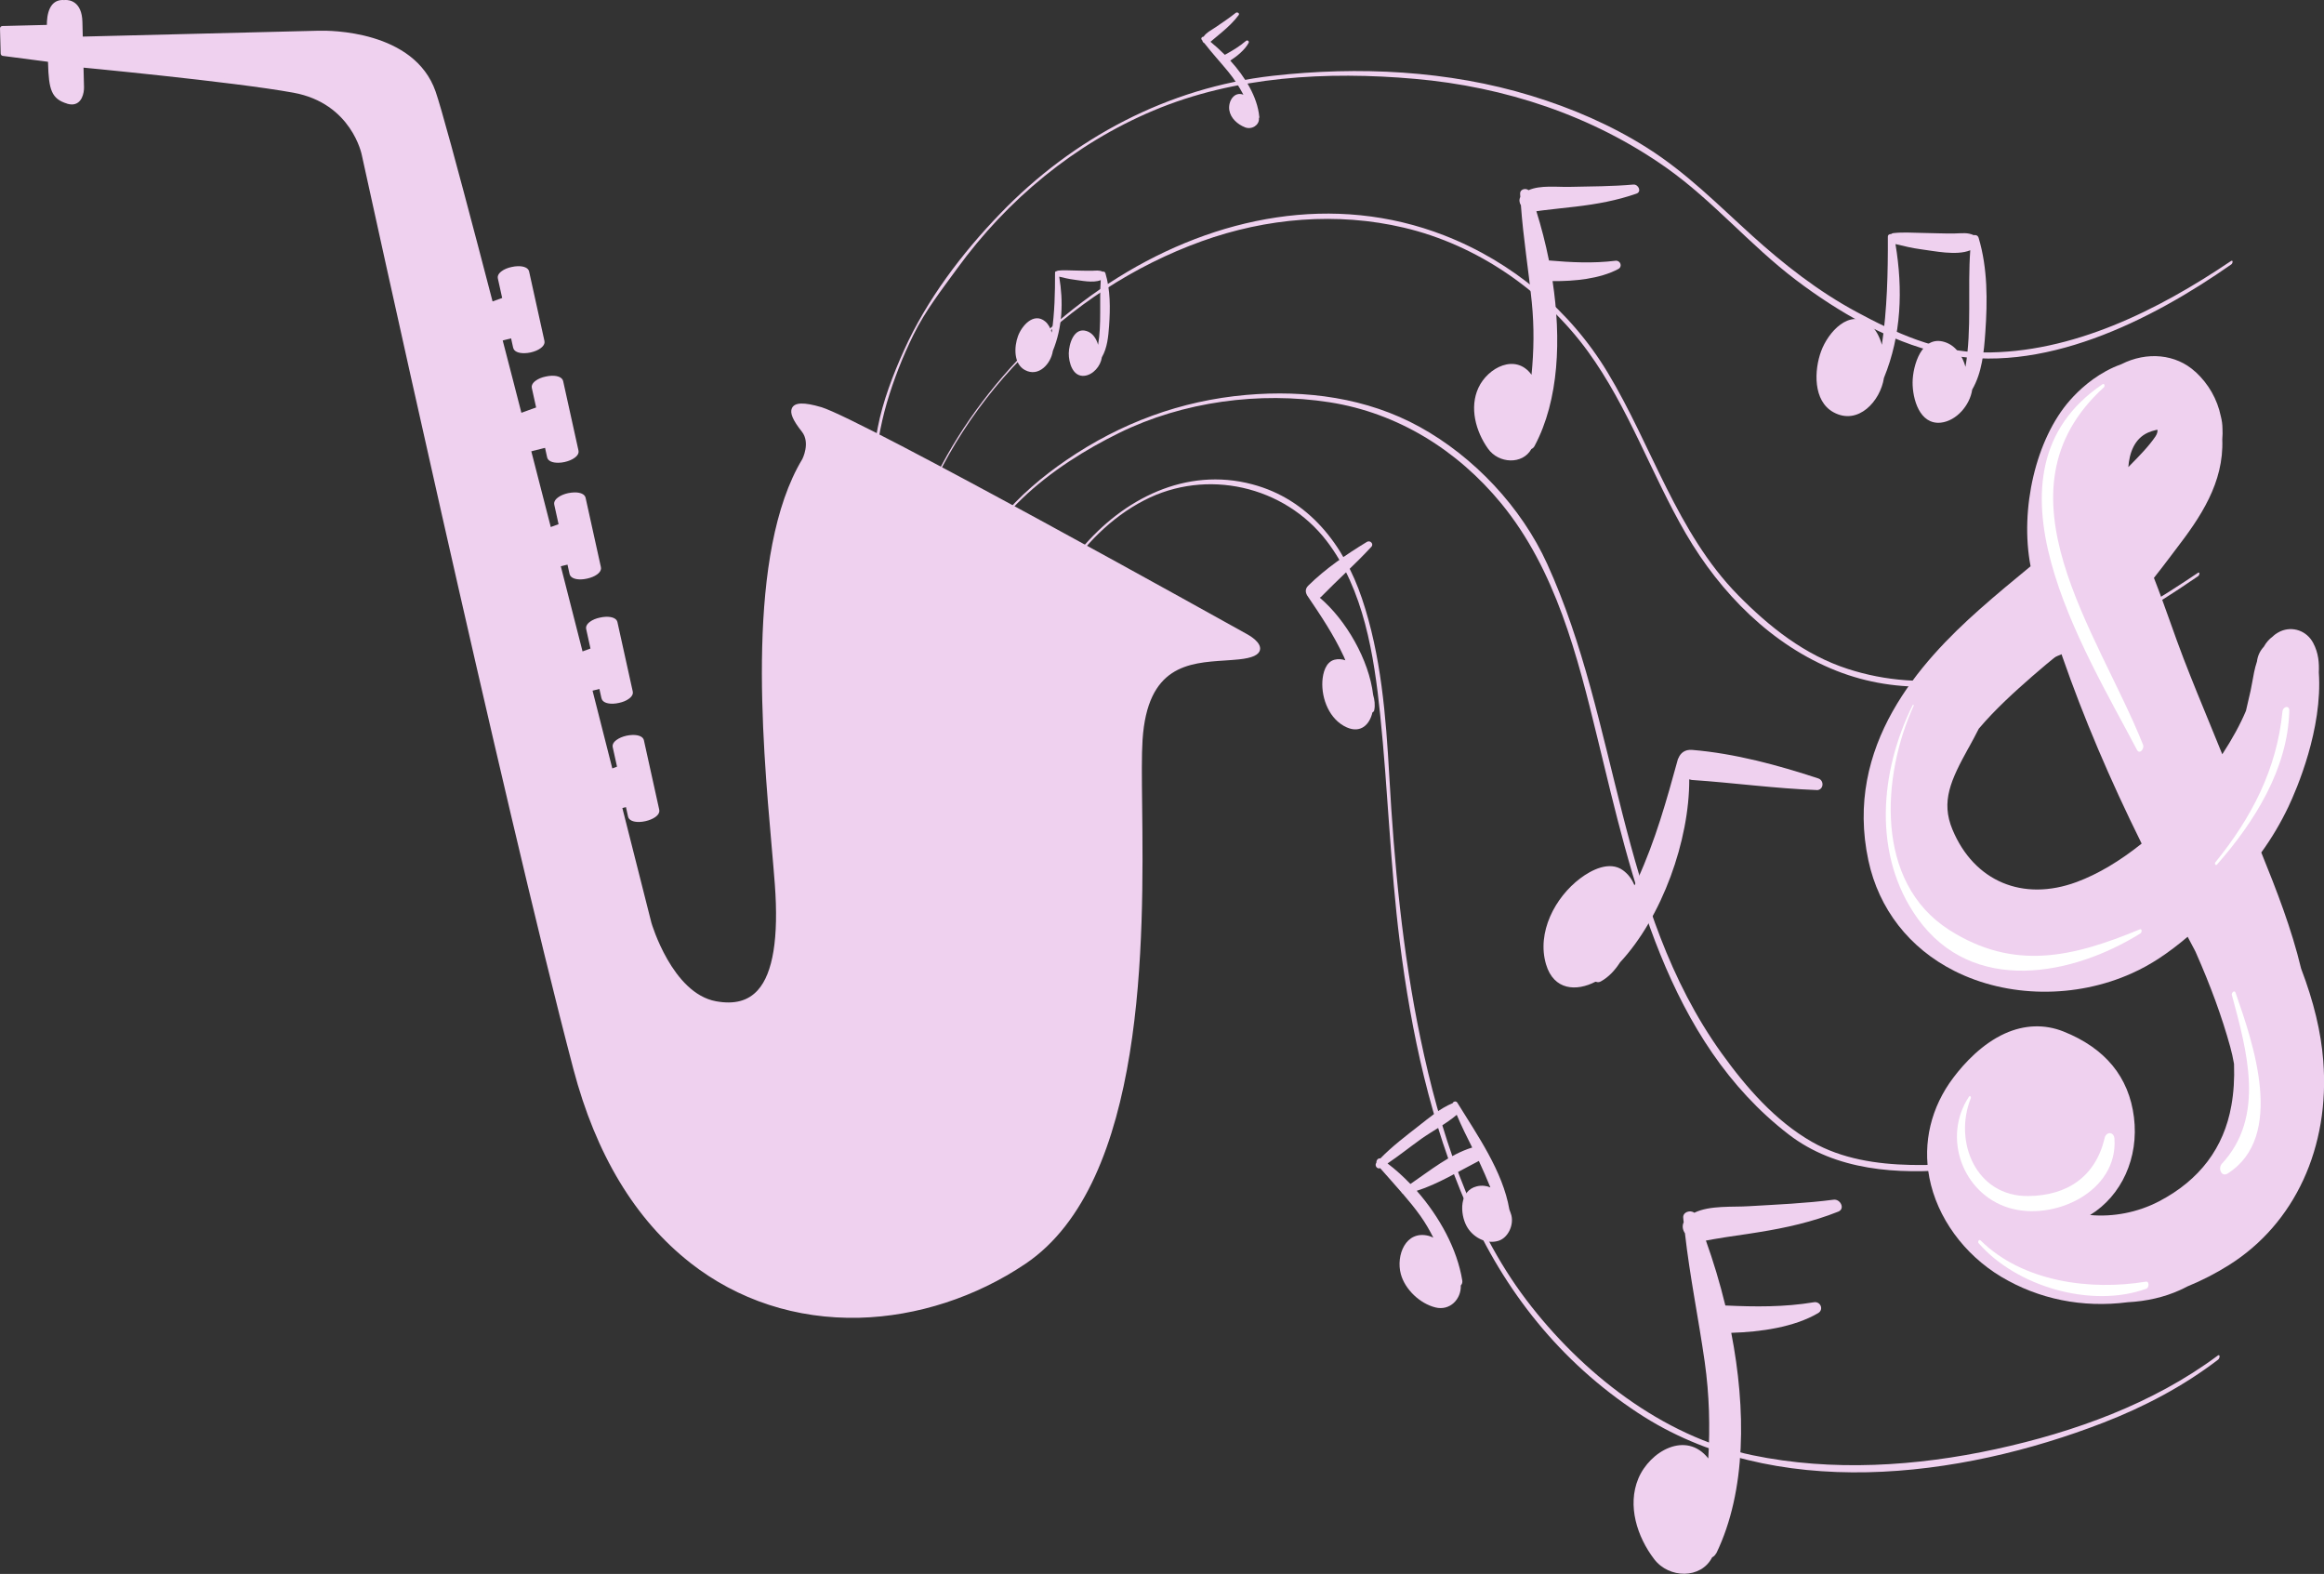
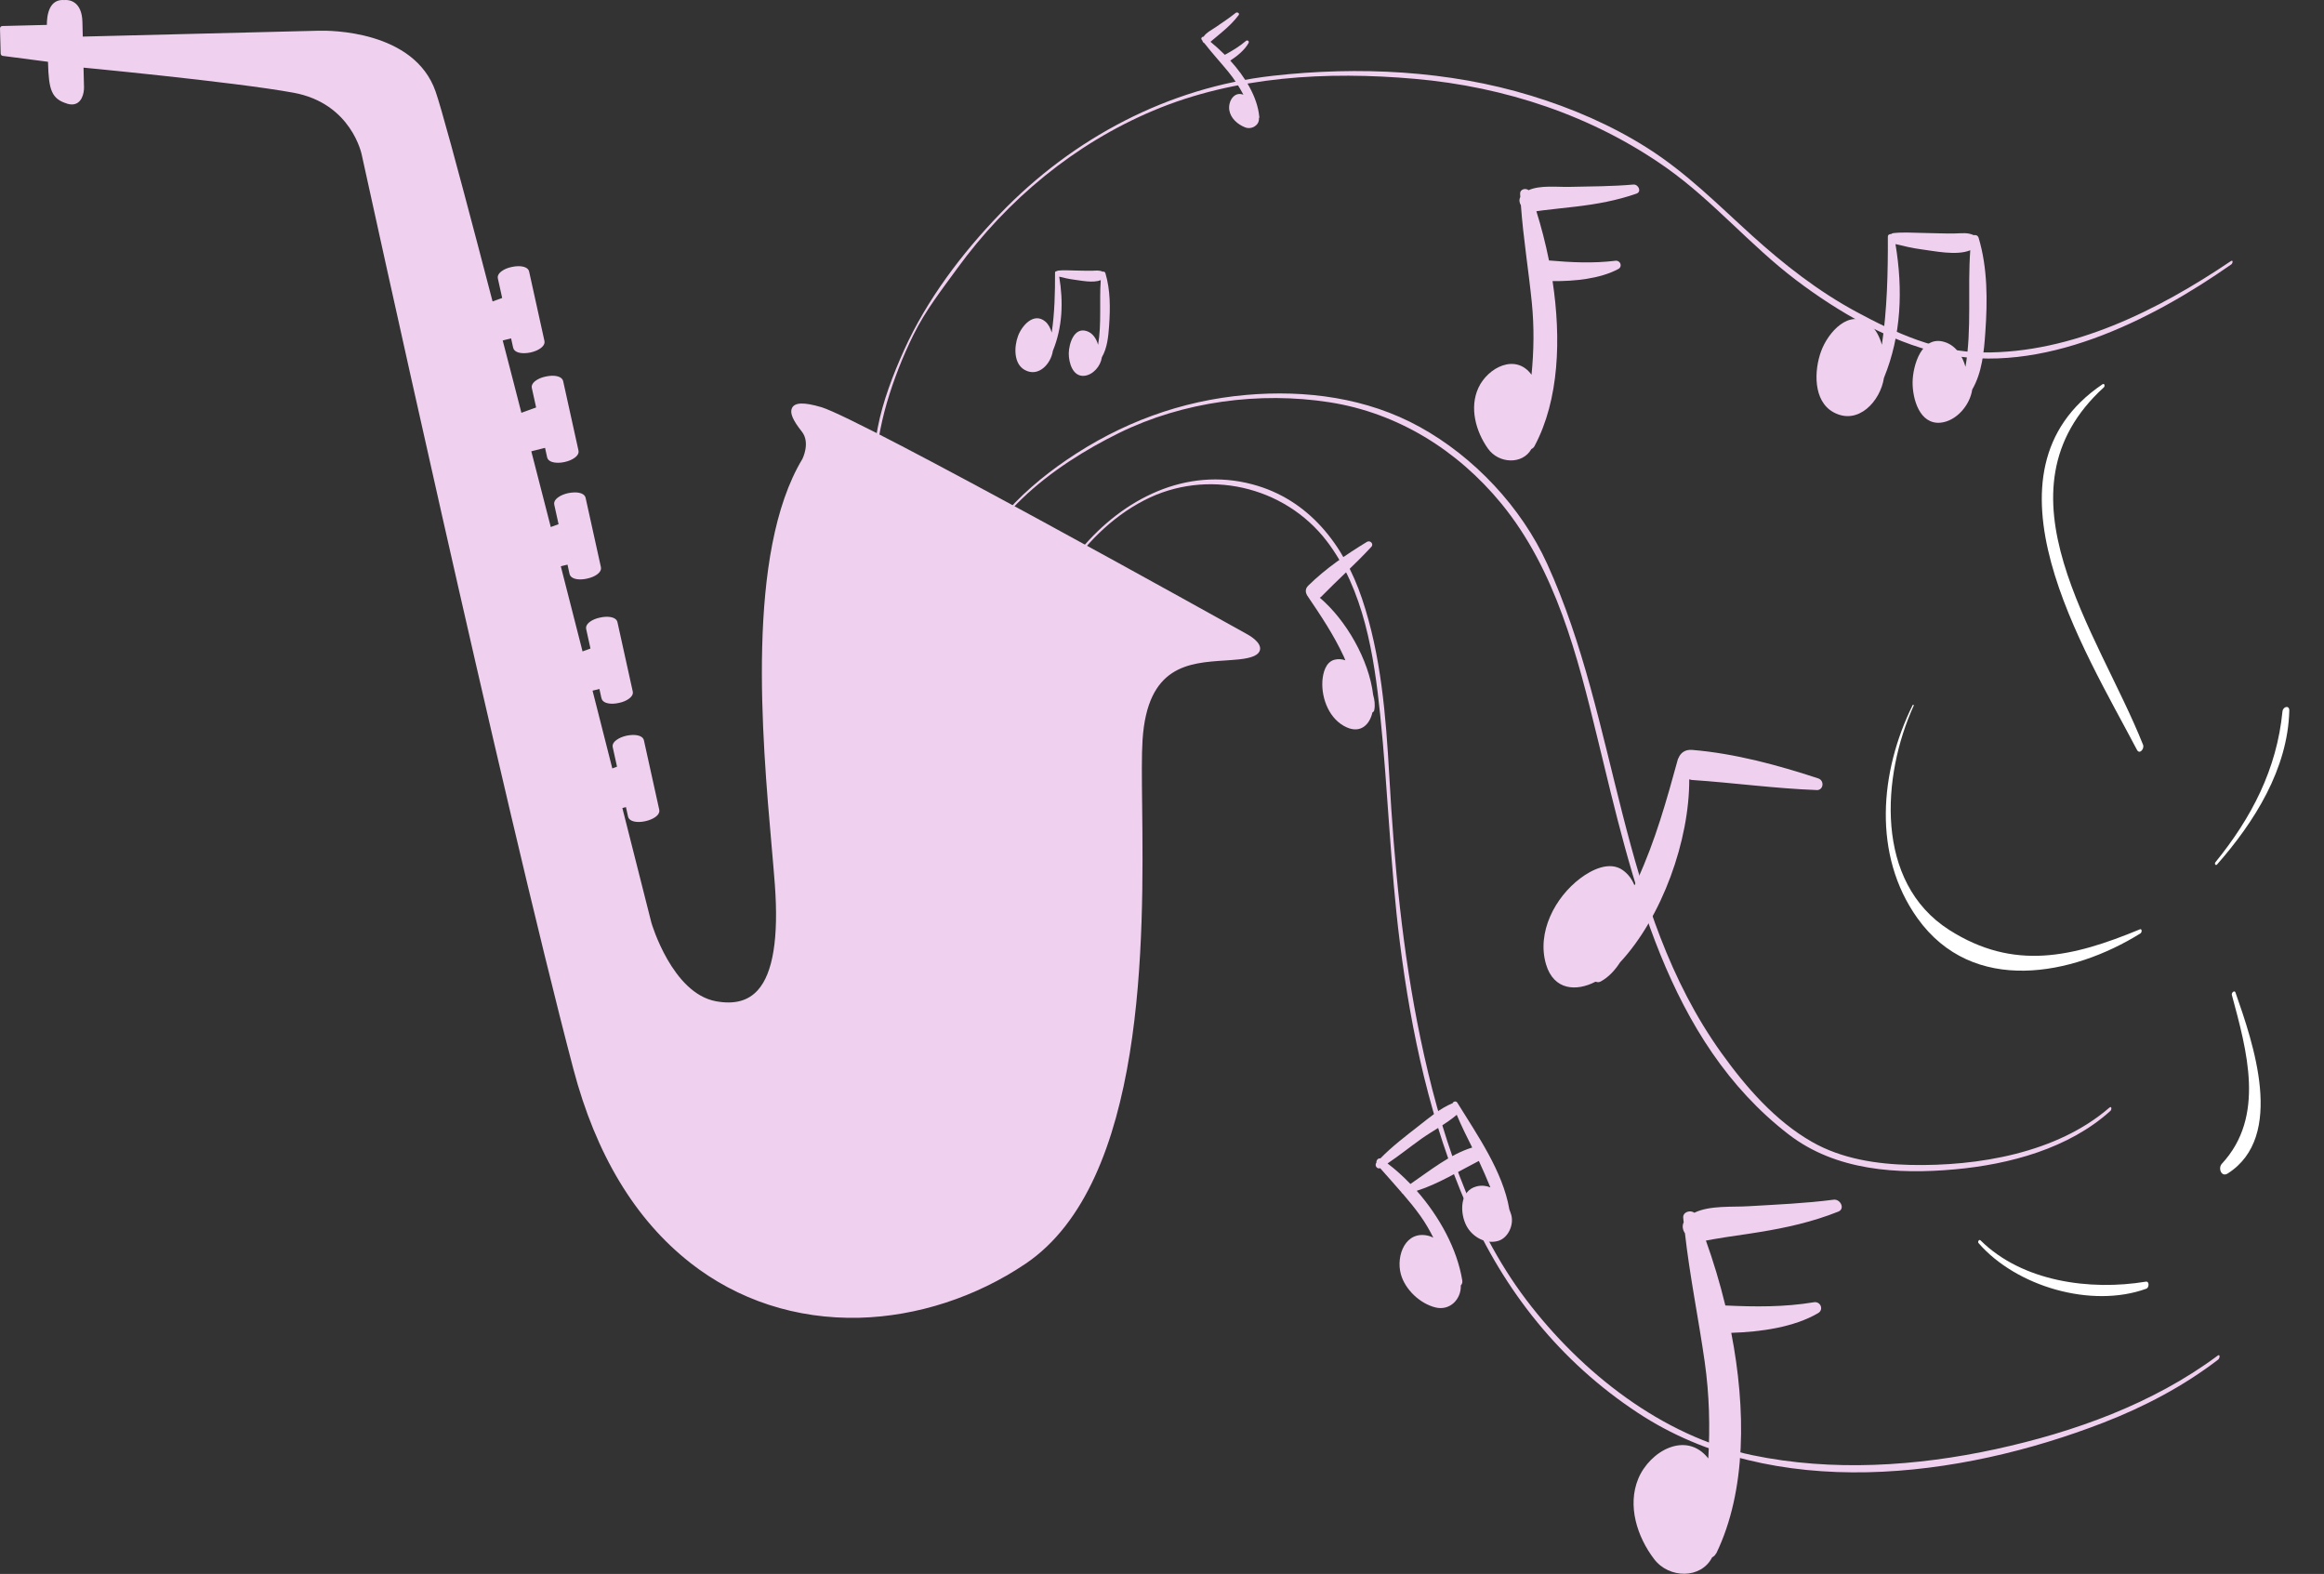
<svg xmlns="http://www.w3.org/2000/svg" id="Ebene_2" data-name="Ebene 2" viewBox="0 0 350.24 237.17">
  <rect x="0" y="0" width="350.24" height="237.17" fill="#333333" stroke="none" />
  <defs>
    <style>
      .cls-1 {
        fill: #efd1ef;
      }

      .cls-2 {
        fill: #fff;
      }
    </style>
  </defs>
  <g id="Layer_1" data-name="Layer 1">
    <g>
      <g>
        <g>
          <path class="cls-1" d="M334.2,204.29c-9.77,7.26-21.64,11.51-33.44,14.08-11.93,2.59-24.64,3.41-36.66.91-13.63-2.84-25.81-12.5-34.07-23.39-8.56-11.28-13.11-25.76-15.96-39.43-2.71-12.98-3.96-26.34-4.7-39.57-.51-8.99-1.22-18.13-4.12-26.72-2.72-8.06-8.02-14.94-16.52-17.19-10.02-2.66-19.47,2.19-25.82,9.78-4.65,5.57-7.79,12.25-10.78,18.81-.1.22.14.2.21.04,4.65-9.9,9.93-20.97,20.1-26.22,9.4-4.86,21.1-2.19,27.49,6.12,5.61,7.31,7.15,17.26,8.07,26.18,1.18,11.39,1.52,22.83,2.95,34.21,1.72,13.68,4.64,27.29,10.18,39.96,5.57,12.73,14.05,23.36,25.69,31.03,20.46,13.48,48.44,9.92,70.19,1.48,6.14-2.38,12.04-5.48,17.27-9.49.27-.2.36-.92-.09-.59Z" />
          <path class="cls-1" d="M317.89,166.91c-7.9,6.86-19.87,8.85-29.96,8.63-5.08-.11-10.36-.91-14.83-3.46-5.55-3.16-9.97-8.25-13.66-13.39-15.7-21.89-15.37-49.78-26.27-73.72-3.9-8.57-11.05-16.14-19.21-20.64-7.97-4.4-17.19-5.6-26.13-4.82-9.87.86-18.93,4.22-27.12,9.82-7.1,4.85-14.33,11.99-15.61,20.95-.03.23.26,0,.28-.13,2.03-11.76,13.35-20.03,23.28-24.91,9.62-4.73,21.17-6.27,31.72-4.62,10.28,1.61,19.26,7.21,25.86,15.24,8.22,10.01,11.5,23,14.51,35.38,5.21,21.4,10.43,45.57,28.83,59.72,7.11,5.47,16.4,6.03,25.01,5.25,8.22-.74,17.18-3.13,23.46-8.81.22-.2.2-.8-.15-.49Z" />
-           <path class="cls-1" d="M331.21,86.34c-10.63,7.14-22.25,13.76-35.07,15.78-5.92.93-11.96.53-17.66-1.32-6.5-2.1-11.82-6.32-16.54-11.12-9.21-9.37-13-22.51-19.66-33.55-5.66-9.39-14.38-16.67-24.6-20.65-33.33-12.98-70.98,14.5-80.57,46.12-.07.23.21.09.25-.05,6.41-20.79,23.38-37.86,43.75-45.2,9.74-3.51,20.38-4.42,30.48-2.04,11,2.59,21.03,9.51,27.68,18.6,6.16,8.44,9.58,18.53,14.81,27.52,5.22,8.96,12.92,16.79,22.68,20.65,18.82,7.43,39.3-3.83,54.51-14.26.23-.16.31-.74-.07-.48Z" />
+           <path class="cls-1" d="M331.21,86.34Z" />
          <path class="cls-1" d="M336.21,39.34c-10.95,7.39-23.9,13.91-37.41,13.77-6.86-.07-13.11-2.92-19.05-6.13-5.75-3.1-10.92-7.15-15.75-11.52-5.16-4.67-9.85-9.44-15.78-13.19-5.42-3.43-11.36-5.98-17.48-7.85-12.45-3.81-26.03-4.45-38.92-3-15.77,1.77-30.12,9.39-41.07,20.75-5.77,5.98-11.08,12.99-14.5,20.58-1.65,3.66-3.21,7.73-3.97,11.68-.91,4.75-.72,9.8-3.13,14.14-.11.2.12.18.2.03,1.3-2.32,1.87-4.81,2.26-7.41.54-3.58,1.01-6.96,2.03-10.44,1.04-3.54,2.39-6.98,4.02-10.29,1.8-3.65,4.23-6.75,6.6-10.01,7.56-10.39,17.68-18.78,29.54-23.78,12.35-5.21,26.22-5.95,39.43-4.79,13.56,1.19,26.71,5.52,37.87,13.38,7.06,4.98,12.66,11.71,19.56,16.93,6.32,4.79,13.98,9.24,21.77,11.03,15.2,3.49,31.76-4.93,43.84-13.38.23-.16.31-.75-.07-.49Z" />
        </g>
        <g>
          <g>
            <polygon class="cls-1" points="8 4.09 .36 4.28 .45 8.07 8.12 9.06 8 4.09" />
            <path class="cls-1" d="M8.08,9.42l-7.67-1c-.17-.02-.3-.17-.31-.35L0,4.29c0-.2.15-.36.35-.37l7.64-.19c.2,0,.36.15.37.35l.12,4.98c0,.1-.04.2-.12.27-.06.06-.15.09-.23.09h-.05ZM.72,4.62l.08,3.13,6.96.9-.11-4.21-6.93.17Z" />
          </g>
          <g>
            <polygon class="cls-1" points="72.89 46.28 78.18 44.38 79.38 50.03 73.02 51.62 72.89 46.28" />
            <path class="cls-1" d="M72.81,51.9c-.09-.07-.14-.16-.14-.27l-.13-5.33c0-.16.09-.29.23-.35l5.29-1.91c.1-.04.2-.03.29.02.09.05.15.14.18.24l1.21,5.66c.04.18-.07.37-.26.42l-6.36,1.58s-.05.01-.08.01c-.08,0-.16-.03-.23-.08ZM77.91,44.85l-4.66,1.68.12,4.63,5.6-1.39-1.05-4.92Z" />
          </g>
          <g>
            <path class="cls-1" d="M77.69,52.34c.11.48,1.09.67,2.2.42h0c1.11-.24,1.92-.83,1.82-1.3l-2.31-10.46c-.11-.48-1.09-.67-2.2-.42h0c-1.11.24-1.92.83-1.82,1.3l2.31,10.46Z" />
            <path class="cls-1" d="M77.34,52.42l-2.31-10.46c-.05-.22-.04-.66.59-1.11.38-.28.91-.5,1.5-.62.31-.07.62-.11.92-.12.95-.02,1.59.28,1.7.8l2.31,10.46c.05.22.04.66-.59,1.11-.38.28-.91.5-1.49.63-.31.07-.62.1-.92.11-.95.02-1.59-.28-1.7-.8ZM77.27,40.92c-.48.1-.93.29-1.23.51-.26.18-.32.33-.31.37l2.31,10.46c.02.08.33.27.99.25.25-.01.51-.04.78-.1.48-.1.93-.29,1.24-.5.26-.19.32-.34.31-.37l-2.31-10.46c-.02-.08-.33-.27-.99-.24-.25,0-.51.04-.78.1Z" />
          </g>
          <g>
            <polygon class="cls-1" points="78 62.79 83.29 60.88 84.5 66.54 78.13 68.12 78 62.79" />
            <path class="cls-1" d="M77.92,68.4c-.08-.06-.14-.16-.14-.27l-.13-5.33c0-.15.09-.29.23-.35l5.29-1.91c.1-.04.2-.03.29.02.09.05.15.14.17.24l1.21,5.66c.04.18-.08.37-.26.42l-6.36,1.58s-.05.01-.08.01c-.08,0-.16-.02-.22-.08ZM83.03,61.35l-4.66,1.68.11,4.63,5.6-1.39-1.05-4.92Z" />
          </g>
          <g>
            <path class="cls-1" d="M82.8,68.85c.11.47,1.09.66,2.2.42h0c1.11-.25,1.92-.83,1.81-1.31l-2.31-10.46c-.1-.48-1.09-.66-2.2-.42h0c-1.11.24-1.92.83-1.82,1.3l2.31,10.46Z" />
            <path class="cls-1" d="M82.46,68.93l-2.31-10.46c-.05-.22-.04-.66.59-1.11.38-.28.91-.5,1.5-.62.31-.07.62-.11.92-.12.95-.02,1.59.28,1.71.81l2.31,10.46c.05.22.04.65-.59,1.1-.38.28-.91.5-1.5.63-.31.07-.62.11-.92.11-.95.02-1.59-.28-1.71-.8ZM82.38,57.43c-.48.11-.93.29-1.24.51-.26.18-.32.33-.31.37l2.31,10.46c.02.08.33.26.99.25.25,0,.51-.04.78-.1.48-.1.93-.29,1.23-.5.26-.18.32-.33.31-.37l-2.31-10.46c-.02-.08-.33-.26-.99-.24-.25,0-.51.04-.78.1Z" />
          </g>
          <g>
            <polygon class="cls-1" points="81.38 80.38 86.67 78.46 87.88 84.12 81.52 85.71 81.38 80.38" />
            <path class="cls-1" d="M81.3,85.99c-.09-.06-.14-.17-.14-.28l-.13-5.33c0-.15.09-.29.24-.34l5.29-1.91c.1-.04.2-.03.29.02.09.05.15.14.18.24l1.21,5.66c.04.19-.08.37-.26.42l-6.36,1.58s-.05,0-.08.01c-.08,0-.16-.03-.22-.08ZM86.41,78.94l-4.66,1.68.11,4.63,5.6-1.39-1.05-4.92Z" />
          </g>
          <g>
            <path class="cls-1" d="M86.19,86.43c.1.48,1.09.66,2.2.42h0c1.11-.24,1.92-.83,1.82-1.31l-2.31-10.46c-.11-.47-1.09-.66-2.2-.42h0c-1.11.25-1.92.83-1.82,1.31l2.31,10.46Z" />
            <path class="cls-1" d="M85.84,86.51l-2.31-10.46c-.05-.22-.04-.66.59-1.11.38-.28.91-.5,1.5-.63.31-.06.62-.1.92-.11.95-.02,1.59.28,1.71.8l2.31,10.46c.05.22.04.66-.59,1.11-.38.28-.91.49-1.5.62-.31.07-.62.11-.92.12-.95.02-1.59-.28-1.71-.81ZM85.77,75.02c-.48.1-.93.29-1.24.5-.26.19-.32.34-.31.38l2.31,10.46c.02.08.33.26.99.24.25,0,.51-.04.78-.1.48-.11.93-.29,1.23-.51.26-.19.32-.33.31-.37l-2.31-10.46c-.02-.08-.33-.27-.99-.25-.25.01-.51.04-.78.1Z" />
          </g>
          <g>
            <polygon class="cls-1" points="86.2 99.11 91.49 97.2 92.69 102.86 86.33 104.44 86.2 99.11" />
            <path class="cls-1" d="M86.11,104.73c-.09-.06-.14-.16-.14-.27l-.13-5.33c0-.16.09-.29.23-.35l5.29-1.91c.1-.04.2-.03.29.02.09.05.15.14.18.24l1.21,5.66c.04.18-.07.37-.26.42l-6.36,1.58s-.05.01-.08.01c-.08,0-.16-.03-.22-.08ZM91.22,97.68l-4.67,1.68.12,4.63,5.6-1.39-1.05-4.92Z" />
          </g>
          <g>
            <path class="cls-1" d="M91,105.17c.11.48,1.09.67,2.2.42h0c1.11-.24,1.92-.83,1.82-1.3l-2.31-10.46c-.11-.48-1.09-.67-2.2-.42h0c-1.11.24-1.92.83-1.82,1.3l2.31,10.46Z" />
            <path class="cls-1" d="M90.65,105.25l-2.31-10.46c-.05-.22-.04-.66.59-1.11.38-.28.91-.5,1.5-.62.31-.07.62-.11.92-.12.95-.02,1.59.28,1.7.8l2.31,10.46c.05.22.04.65-.59,1.1-.38.28-.91.5-1.49.62-.31.07-.62.11-.92.12-.95.02-1.59-.28-1.7-.8ZM90.58,93.75c-.48.11-.93.29-1.23.5-.26.19-.32.34-.31.38l2.31,10.46c.02.08.33.27.99.25.25,0,.51-.04.78-.1.48-.1.93-.29,1.24-.5.26-.19.32-.34.31-.37l-2.31-10.46c-.02-.08-.33-.26-.99-.24-.25,0-.51.04-.78.1Z" />
          </g>
          <g>
            <polygon class="cls-1" points="90.19 116.92 95.48 115 96.69 120.67 90.33 122.25 90.19 116.92" />
            <path class="cls-1" d="M90.11,122.53c-.09-.07-.14-.17-.14-.28l-.13-5.33c0-.15.09-.29.24-.34l5.29-1.91c.1-.04.2-.03.29.02s.15.14.18.24l1.21,5.66c.04.19-.08.37-.26.42l-6.36,1.58s-.05,0-.08,0c-.08,0-.16-.02-.22-.07ZM95.22,115.48l-4.66,1.68.12,4.63,5.6-1.39-1.05-4.92Z" />
          </g>
          <g>
            <path class="cls-1" d="M95,122.97c.11.48,1.09.66,2.2.42h0c1.11-.24,1.92-.83,1.82-1.31l-2.31-10.46c-.11-.47-1.09-.66-2.2-.42h0c-1.11.25-1.92.83-1.82,1.31l2.31,10.46Z" />
            <path class="cls-1" d="M94.65,123.05l-2.31-10.46c-.05-.22-.04-.65.59-1.1.38-.28.91-.5,1.49-.63.31-.06.62-.11.92-.11.95-.02,1.59.28,1.7.8l2.31,10.46c.05.22.04.66-.59,1.11-.38.27-.91.49-1.49.62-.31.07-.62.11-.92.12-.95.02-1.59-.28-1.7-.81ZM94.58,111.56c-.48.1-.93.29-1.23.5-.26.19-.32.33-.31.37l2.31,10.46c.02.08.33.26.99.24.25,0,.51-.04.78-.1.48-.11.93-.29,1.23-.51.26-.19.32-.33.31-.38l-2.31-10.46c-.02-.08-.33-.27-.99-.25-.25,0-.51.04-.78.1Z" />
          </g>
          <g>
            <path class="cls-1" d="M11.07,5.91l36.97-.92s13.97-.61,17.29,8.92c3.32,9.53,32.51,125.23,32.51,125.23,0,0,3.11,10.83,10.02,12.08,6.91,1.25,10.34-3.81,9.27-18.02-1.06-14.2-5.46-48,4.11-63.89,0,0,1.36-2.64-.11-4.5-1.47-1.86-3.44-4.89,2.53-3.14,5.97,1.75,64.16,34.21,64.16,34.21,0,0,4.57,2.5-1.11,3.11-5.68.62-14-.6-14.87,12.46-.86,13.06,4.43,63.91-17.49,78.68-21.92,14.77-56.86,11.61-67.59-29.15-10.73-40.76-31.87-137.68-31.87-137.68,0,0-1.46-8.02-10.59-9.7-9.14-1.67-33.14-3.92-33.14-3.92l-.09-3.79Z" />
            <path class="cls-1" d="M11.07,5.91l36.97-.92s13.97-.61,17.29,8.92c3.32,9.53,32.51,125.23,32.51,125.23,0,0,3.11,10.83,10.02,12.08,6.91,1.25,10.34-3.81,9.27-18.02-1.06-14.2-5.46-48,4.11-63.89,0,0,1.36-2.64-.11-4.5-1.47-1.86-3.44-4.89,2.53-3.14,5.97,1.75,64.16,34.21,64.16,34.21,0,0,4.57,2.5-1.11,3.11-5.68.62-14-.6-14.87,12.46-.86,13.06,4.43,63.91-17.49,78.68-21.92,14.77-56.86,11.61-67.59-29.15-10.73-40.76-31.87-137.68-31.87-137.68,0,0-1.46-8.02-10.59-9.7-9.14-1.67-33.14-3.92-33.14-3.92l-.09-3.79Z" />
            <path class="cls-1" d="M103.98,190.25c-8.27-6.5-14.18-16.3-17.57-29.16-10.61-40.3-31.66-136.73-31.88-137.71-.01-.08-1.53-7.81-10.31-9.41-9.01-1.65-32.87-3.9-33.11-3.92-.18-.02-.32-.16-.32-.35l-.09-3.79c0-.2.15-.36.35-.36l36.96-.92h.11c1.46-.04,14.31-.09,17.53,9.17,3.29,9.43,32.23,124.1,32.52,125.25.03.11,3.13,10.63,9.74,11.83,2.76.5,4.82-.04,6.29-1.67,2.3-2.54,3.17-7.92,2.57-15.97-.12-1.63-.29-3.52-.47-5.61-1.46-16.57-3.9-44.32,4.62-58.46.01-.02,1.24-2.45-.07-4.12-1.38-1.74-1.84-2.83-1.5-3.55.41-.87,1.79-.92,4.41-.15,5.94,1.74,61.85,32.92,64.23,34.24.36.2,2.12,1.22,1.9,2.32-.15.78-1.15,1.24-3.15,1.45-.68.07-1.41.12-2.15.17-5.47.36-11.67.77-12.4,11.96-.15,2.29-.11,5.68-.06,9.98.22,19.81.64,56.69-17.59,68.97-7.45,5.02-16.34,7.91-25.03,8.13h0c-9.48.23-18.31-2.64-25.54-8.32ZM119.99,61.8c-.11.24-.08.92,1.42,2.81,1.59,2.02.21,4.77.14,4.9-8.4,13.96-5.98,41.56-4.53,58.06.18,2.1.35,3.99.47,5.62.63,8.37-.27,13.77-2.75,16.5-1.63,1.79-3.96,2.43-6.94,1.88-7.04-1.27-10.17-11.88-10.31-12.34-.29-1.15-29.22-115.79-32.5-125.2-3.06-8.78-15.44-8.73-16.84-8.69l-36.72.91.08,3.12c2.86.27,24.38,2.35,32.86,3.9,9.27,1.7,10.86,9.9,10.87,9.97.21.97,21.26,97.39,31.86,137.67,3.34,12.7,9.17,22.38,17.32,28.78,7.1,5.58,15.77,8.4,25.08,8.17h0c8.55-.22,17.31-3.06,24.65-8,17.9-12.07,17.49-48.69,17.27-68.37-.05-4.32-.09-7.73.07-10.04.78-11.81,7.59-12.26,13.06-12.62.73-.05,1.44-.09,2.12-.17,2.23-.24,2.5-.74,2.52-.88.09-.44-.87-1.19-1.55-1.56-.58-.33-58.22-32.47-64.08-34.18-1.21-.35-2.14-.53-2.77-.51-.3,0-.69.06-.79.28Z" />
          </g>
          <g>
            <path class="cls-1" d="M12.07,3.33l.24,9.81s.07,2.79-2.08,2.14c-2.15-.65-2.53-1.78-2.63-5.84l-.12-4.64S6.83.08,9.69.37c0,0,2.3-.41,2.38,2.96Z" />
            <path class="cls-1" d="M10.13,15.62c-2.37-.71-2.79-2.09-2.89-6.16l-.11-4.6c-.02-.12-.37-2.84.74-4.16C8.32.18,8.91-.05,9.68.01c.04,0,.1-.01.18-.01.58-.02,2.49.18,2.56,3.32l.24,9.82c.02.88-.32,2.56-1.79,2.6-.23,0-.48-.03-.75-.11ZM9.75.72s-.07,0-.1,0c-.54-.05-.93.09-1.24.44-.91,1.07-.58,3.57-.57,3.64l.11,4.64c.1,4.05.48,4.93,2.38,5.5.19.05.37.09.53.08,1.12-.03,1.09-1.85,1.09-1.87l-.24-9.81c-.06-2.42-1.3-2.65-1.84-2.63-.08,0-.12,0-.13.01Z" />
          </g>
        </g>
      </g>
      <path class="cls-1" d="M297.22,58.71c1.49-2.58,1.77-5.64,1.98-8.64.33-4.73.36-9.66-1.01-14.23-.11-.36-.44-.48-.73-.4-.97-.44-1.72-.28-2.89-.26-1.6.03-3.23-.06-4.86-.08-1.46-.02-2.94-.14-4.39.03-.13.02-.23.07-.32.14-.24-.02-.5.11-.49.42.02,5.41-.1,10.89-.9,16.27-.34-1.23-.92-2.33-1.76-3.02-3.14-2.6-6.38,1.2-7.39,3.97-1.07,2.87-1.25,7.53,1.87,9.22,3.71,2.02,7.06-1.69,7.59-5.18,2.64-6.45,2.88-13.31,1.74-20.17,1.27.31,2.57.62,3.87.79,1.91.24,5.33,1,7.4.14-.42,5.77.25,11.88-.72,17.57-.46-1.67-1.46-3.2-3.11-3.73-3.49-1.13-4.84,3.56-4.86,6.05-.02,2.48,1.04,6.42,4.25,6.09,2.36-.26,4.38-2.62,4.73-4.96Z" />
      <path class="cls-1" d="M166.05,53.85c.83-1.43.98-3.13,1.1-4.79.18-2.62.2-5.36-.56-7.9-.06-.2-.25-.27-.41-.22-.54-.25-.96-.16-1.6-.14-.89.02-1.8-.03-2.69-.04-.81-.01-1.63-.08-2.44.02-.07.01-.13.04-.18.08-.14,0-.28.06-.27.23.01,3.01-.06,6.05-.5,9.03-.19-.68-.51-1.29-.98-1.68-1.74-1.44-3.54.66-4.1,2.2-.59,1.59-.7,4.18,1.04,5.12,2.06,1.12,3.92-.94,4.21-2.88,1.46-3.58,1.6-7.39.96-11.19.71.17,1.42.35,2.15.44,1.06.13,2.96.56,4.11.08-.23,3.2.14,6.59-.4,9.75-.26-.93-.81-1.78-1.72-2.07-1.94-.63-2.68,1.97-2.7,3.36-.01,1.37.58,3.56,2.36,3.38,1.31-.15,2.43-1.45,2.62-2.75Z" />
      <path class="cls-1" d="M227.78,183.21s.01-.04,0-.06c-.09-.29-.19-.6-.31-.89-.98-5.76-4.86-11.25-7.85-16.11-.18-.29-.61-.18-.69.08,0,.01-.01,0-.02.01-1.89.77-3.54,2.21-5.14,3.45-1.96,1.53-4,3.08-5.74,4.87-.35-.07-.63.28-.6.64-.32.41.09,1.02.57.83,1.07,1.22,2.15,2.41,3.2,3.63.03.1.1.17.2.22.93,1.08,1.83,2.17,2.67,3.35.75,1.06,1.38,2.15,1.94,3.27-.22-.1-.45-.21-.69-.27-3.5-.9-4.96,2.97-4.21,5.75.63,2.33,2.88,4.45,5.2,5.03,2.21.56,3.92-1.26,3.84-3.31.17-.17.28-.43.22-.76-.76-4.72-3.44-9.61-6.86-13.5,3.24-1.02,6.38-2.98,9.36-4.5.62,1.32,1.19,2.65,1.74,3.99-.61-.26-1.3-.34-2.06-.16-2.65.66-2.54,4.1-1.53,5.98.89,1.66,2.93,2.8,4.79,2.23,1.43-.43,2.31-2.29,1.98-3.77ZM212.57,178.42c-1.11-1.15-2.26-2.2-3.46-3.1,1.75-1.18,3.41-2.51,5.13-3.74,1.73-1.21,3.69-2.22,5.3-3.59.71,1.68,1.51,3.31,2.33,4.93-3.34,1.01-6.39,3.5-9.31,5.49Z" />
      <path class="cls-1" d="M273.77,119.06c1.07.03,1.2-1.45.26-1.76-6.1-2.01-12.6-3.77-19.02-4.3-1.1-.09-1.77.49-2.07,1.27-.02.04-.05.04-.06.09-1.73,6.29-3.38,12.23-6.1,18.18-.13.3-.31.58-.46.87-.35-.89-.9-1.67-1.74-2.28-2.02-1.45-4.75-.04-6.43,1.23-3.8,2.86-6.58,8.14-5.15,12.96,1.17,3.93,4.59,4.1,7.45,2.61.04,0,.09.03.15.03.19.07.43.07.7-.1,1.14-.63,2.09-1.66,2.85-2.84,6.36-6.84,10.47-18.44,10.43-27.59.15.03.25.09.38.1,6.28.42,12.55,1.29,18.82,1.52Z" />
      <path class="cls-1" d="M206.67,82.41c.41-.45-.18-1.05-.66-.76-3.11,1.89-6.26,4.04-8.85,6.6-.45.44-.44.94-.22,1.36.01.02,0,.04.02.06,2.07,3.06,4.02,5.95,5.58,9.31.08.17.13.35.21.52-.51-.18-1.05-.23-1.62-.09-1.36.34-1.76,2.03-1.84,3.22-.16,2.69,1.08,5.83,3.68,6.98,2.12.94,3.46-.47,3.86-2.25.02-.01.05-.03.07-.05.1-.06.19-.16.21-.33.15-.73.05-1.51-.17-2.27-.61-5.25-4.08-11.29-8.04-14.64.06-.05.13-.07.18-.12,2.49-2.55,5.17-4.93,7.58-7.54Z" />
      <path class="cls-1" d="M189.78,17.59c-.28-2.99-2.13-5.99-4.37-8.46,1.06-.69,2.19-1.61,2.76-2.66.14-.26-.18-.49-.39-.31-.99.85-2.07,1.49-3.19,2.1-.71-.71-1.44-1.37-2.16-1.96.09-.07.17-.16.28-.24.48-.42.99-.82,1.48-1.24.91-.77,1.76-1.58,2.48-2.54.21-.27-.21-.52-.44-.34-.95.76-1.98,1.44-2.98,2.13-.55.39-1.47.83-1.86,1.46-.22-.03-.44.23-.3.43.04.05.08.1.12.16.02.17.14.31.29.38,1.14,1.48,2.42,2.86,3.6,4.3.92,1.12,1.65,2.27,2.29,3.47-1.44-.54-2.32,1.04-2.13,2.31.19,1.24,1.26,2.17,2.38,2.61.99.39,2.17-.32,2.09-1.36.04-.06.07-.14.06-.24Z" />
      <path class="cls-1" d="M231.27,67.2c3.71-6.94,4.02-16.2,2.71-24.84,3.31.03,7.13-.34,9.9-1.82.69-.37.32-1.33-.41-1.25-3.39.42-6.68.25-10.03-.04-.52-2.59-1.17-5.09-1.9-7.42.3-.03.61-.09.96-.13,1.67-.22,3.35-.36,5.02-.57,3.11-.37,6.13-.91,9.1-1.95.84-.29.29-1.44-.47-1.37-3.18.28-6.41.28-9.61.35-1.78.05-4.42-.3-6.18.5-.43-.37-1.3-.14-1.27.51,0,.17.03.34.03.51-.21.41-.15.88.09,1.25.35,4.89,1.15,9.76,1.64,14.62.38,3.79.31,7.36-.04,10.92-2.38-3.27-6.58-1.1-8,1.96-1.39,2.99-.4,6.58,1.43,9.16,1.6,2.29,5.22,2.46,6.55.07.18-.08.35-.21.48-.45Z" />
      <path class="cls-1" d="M258.65,234.08c4.57-9.45,4.48-21.8,2.26-33.24,4.41-.13,9.47-.84,13.09-2.97.9-.53.36-1.79-.62-1.64-4.48.75-8.89.7-13.36.49-.83-3.42-1.83-6.72-2.93-9.78.4-.06.8-.15,1.27-.23,2.22-.39,4.45-.66,6.66-1.03,4.13-.66,8.12-1.55,12.01-3.1,1.1-.43.31-1.94-.7-1.8-4.22.55-8.52.73-12.78.98-2.37.16-5.9-.16-8.21.99-.6-.47-1.75-.12-1.67.75,0,.23.06.45.07.68-.26.55-.15,1.17.19,1.65.73,6.5,2.06,12.94,2.98,19.39.71,5.03.81,9.79.54,14.55-3.34-4.23-8.82-1.11-10.55,3.04-1.69,4.07-.17,8.78,2.39,12.13,2.26,2.97,7.08,3,8.74-.27.23-.11.45-.3.61-.62Z" />
      <g>
-         <path class="cls-1" d="M330.83,56.01c-2.88-2.65-7.25-3.1-11.15-1.12-.39.14-.79.3-1.17.47-3,1.36-5.21,3.43-6.54,4.94-5.16,5.84-7.6,16.43-5.95,25.03-2.55,2.1-5.17,4.26-7.67,6.48-8.98,7.96-20.48,20.56-16.77,37.86,1.57,7.31,6.17,13.22,12.96,16.64,8.02,4.05,18.28,4.18,26.77.34,1.43-.64,2.8-1.4,4.09-2.25,1.46-.96,2.89-2.05,4.29-3.24.35.68.71,1.34,1.06,2l.14.28c2.27,5.13,3.98,9.81,5.22,14.31.23.84.42,1.68.57,2.56.08,2.31-.05,4.31-.4,6.28-1.12,6.38-4.79,11.23-10.87,14.42-3.24,1.7-6.98,2.4-10.42,2.08,4.74-2.91,7.37-8.62,6.61-14.73-.75-6.07-4.33-10.42-10.63-12.93-2.84-1.13-5.89-1.02-8.83.31-3.42,1.55-6.11,4.46-7.75,6.64-3.36,4.43-4.65,9.79-3.62,15.1,1.16,5.97,5.2,11.54,10.82,14.91,5.67,3.39,12.26,4.72,19.08,3.84,2.86-.15,5.49-.76,7.84-1.82.38-.17.76-.36,1.14-.56,2.18-.89,4.32-1.99,6.3-3.24,9.9-6.24,15.2-17.74,14.18-30.76-.34-4.35-1.43-8.89-3.34-13.9-1.44-6.02-3.71-11.84-6-17.49,1.6-2.21,2.94-4.49,4.09-6.9,1.23-2.6,5.17-11.7,4.58-20.24.06-1.4-.03-2.9-.85-4.44-.97-1.83-3.1-2.58-4.96-1.74-.28.13-.54.29-.76.45-.14.1-.26.21-.36.31-.56.41-1.01.93-1.33,1.51l-.03.05c-.57.6-.93,1.37-1.03,2.21-.36,1.07-.54,2.14-.71,3.1-.08.45-.16.89-.25,1.3l-.7,3.04c-.88,2.08-2.05,4.22-3.57,6.55-.6-1.47-1.19-2.92-1.78-4.36-1.36-3.3-2.76-6.71-4.06-10.08-.69-1.8-1.35-3.64-2.01-5.5-.78-2.18-1.58-4.42-2.45-6.64.86-1.08,1.65-2.12,2.33-3.02.34-.46.66-.88.96-1.27,3.69-4.8,7.27-10.03,7.01-16.58.05-.6.06-1.15.03-1.57,0-.65-.09-1.29-.25-1.91-.53-2.57-1.85-4.89-3.83-6.71ZM320.75,70.4c.16-2.1.88-4.27,2.96-5.21.36-.16.76-.29,1.19-.39.11-.03.19-.03.24-.04.03.18,0,.56-.29.99-1,1.48-2.41,2.92-3.79,4.32l-.32.33ZM296.67,112.71c.53-.96,1.05-1.92,1.54-2.9,2.5-2.96,5.46-5.62,8.05-7.89,1.38-1.21,2.82-2.4,4.33-3.62.07.22.15.43.22.65,3.21,9.21,7.14,18.46,11.95,28.17-3.28,2.62-6.58,4.6-9.8,5.79-8.11,3-15.46-.1-18.71-7.9-1.78-4.27-.25-7.46,2.41-12.3Z" />
-         <path class="cls-2" d="M317.18,171.51c-1.38,5.78-5.61,8.66-11.51,8.72-7.85.08-11.29-8.14-8.66-14.74.07-.18-.1-.48-.27-.24-4.08,6.14-.95,14.62,5.98,16.75,6.79,2.09,16.48-2.41,15.94-10.4-.07-1.09-1.24-1.14-1.49-.09Z" />
        <path class="cls-2" d="M323.39,193.13c-8.4,1.39-18.62.01-24.91-6.22-.22-.22-.47.21-.31.4,5.68,6.55,17.02,9.89,25.3,6.88.42-.15.48-1.15-.08-1.06Z" />
        <path class="cls-2" d="M322.47,140.05c-10.11,4.18-18.95,6.3-28.71.08-11.31-7.21-10.15-23.25-5.36-33.78.06-.12-.08-.23-.15-.1-4.96,10-6.07,22.6.71,32.1,8.35,11.7,23.43,8.65,33.62,2.3.24-.15.26-.76-.11-.61Z" />
        <path class="cls-2" d="M343.98,107.21c-.85,8.7-4.65,16-10.11,22.73-.17.2.04.57.26.32,5.62-6.39,10.66-14.39,10.88-23.17.02-.89-.96-.62-1.03.12Z" />
        <path class="cls-2" d="M316.85,57.91c-19.63,13.27-2.72,39.97,5.2,55.08.4.76,1.15-.17.92-.76-6.76-17-23.15-38.17-5.91-53.86.2-.18.11-.67-.21-.46Z" />
        <path class="cls-2" d="M336.35,149.91c2.26,8.4,5.1,18.33-1.5,25.45-.62.67-.07,2.08.88,1.47,8.76-5.58,3.79-19.77,1.17-27.27-.14-.41-.63.03-.55.35Z" />
      </g>
    </g>
  </g>
</svg>